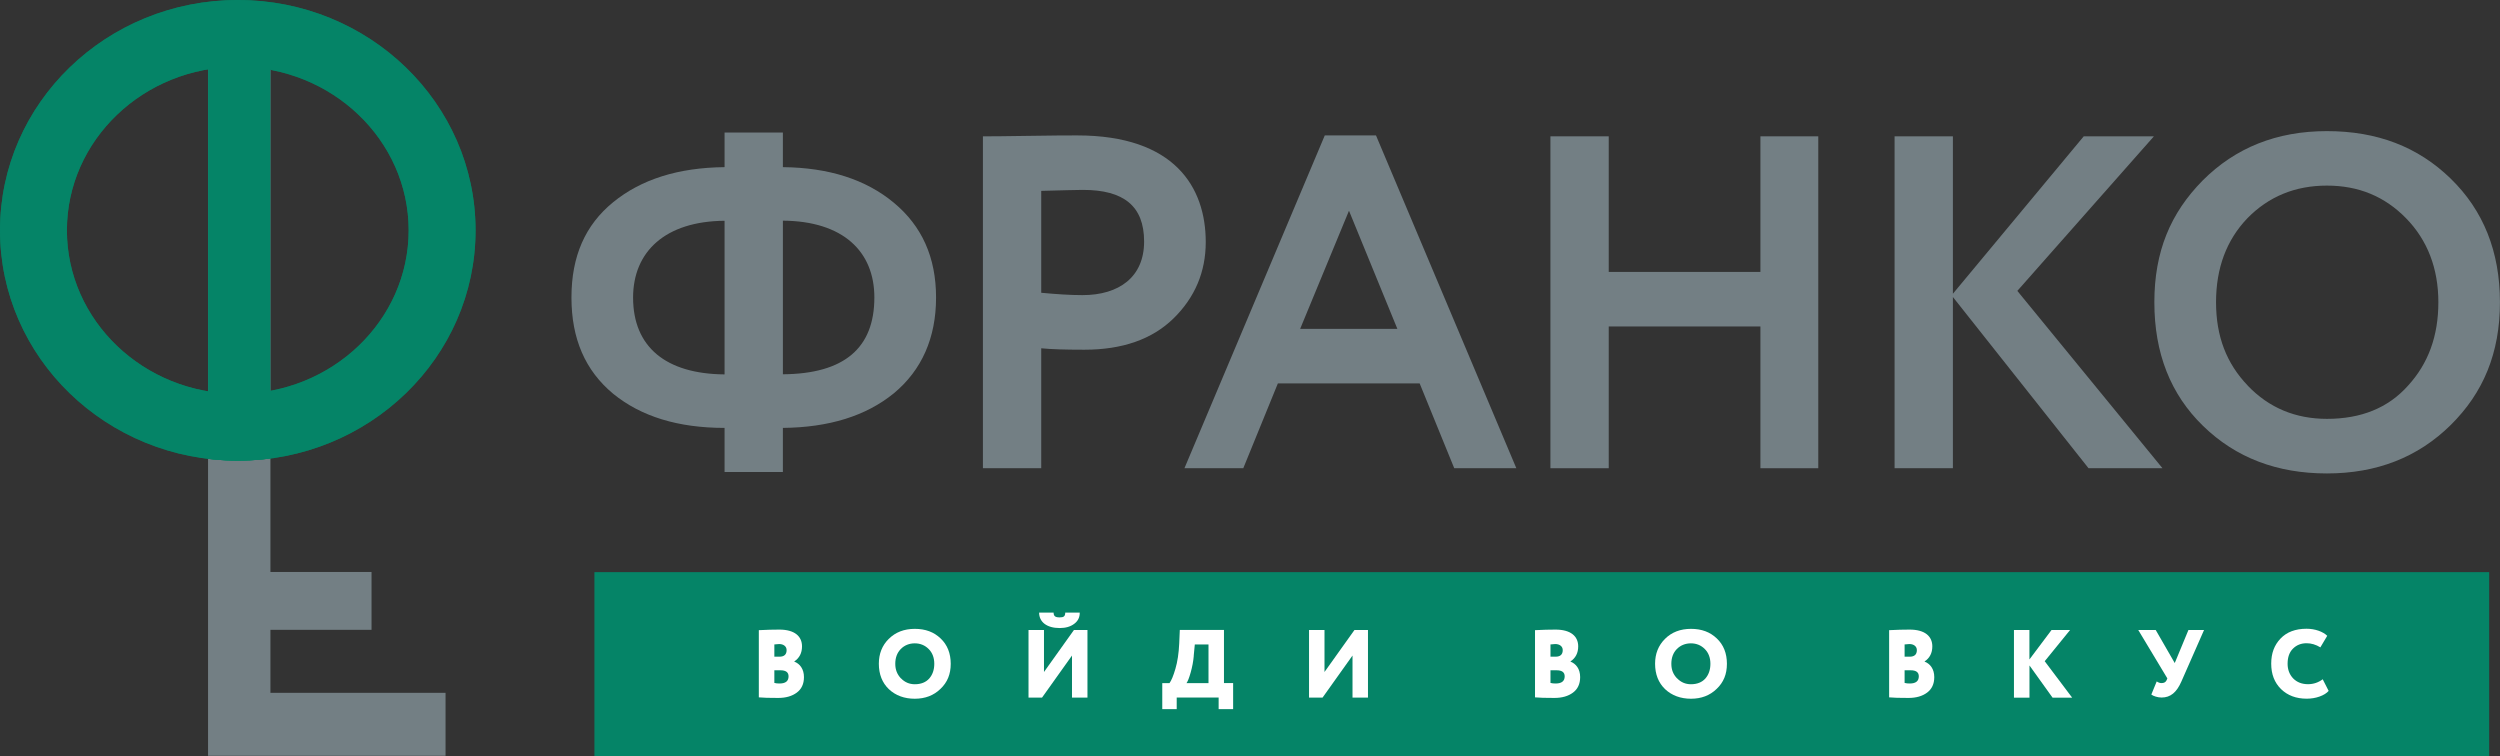
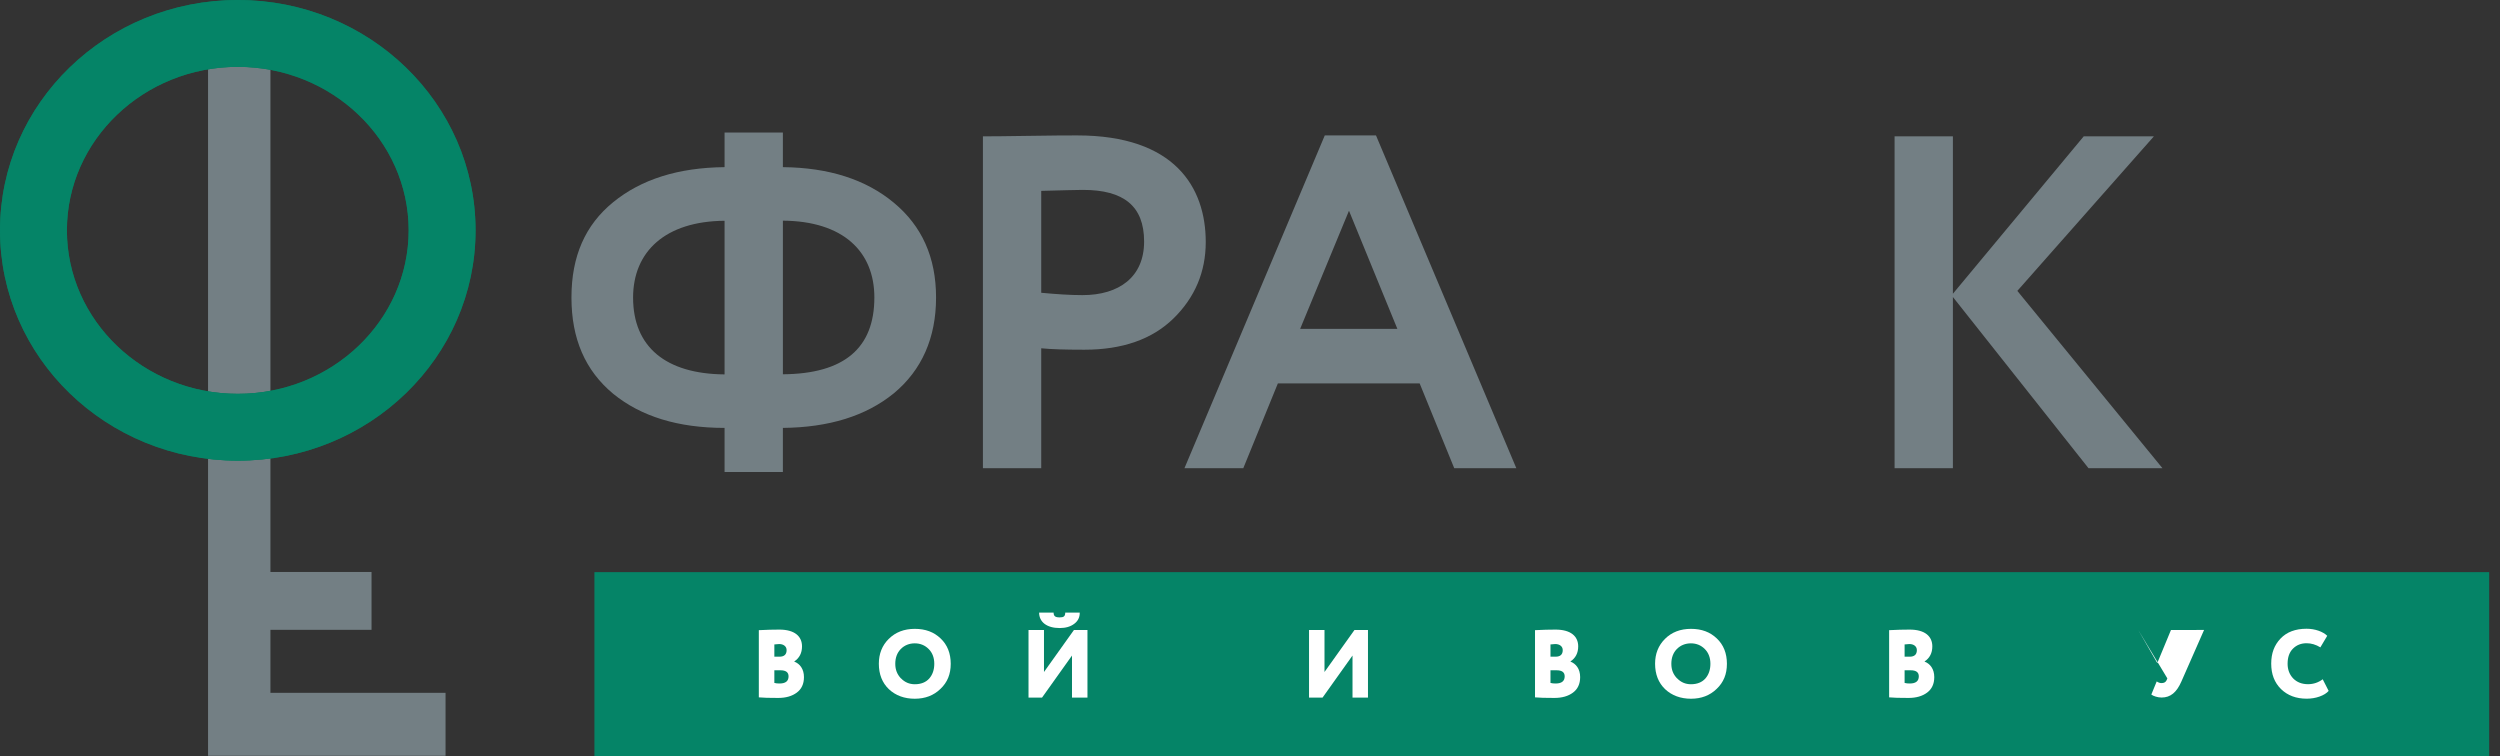
<svg xmlns="http://www.w3.org/2000/svg" id="_Слой_2" data-name="Слой 2" viewBox="0 0 436.43 131.98">
  <rect x="0" y="0" width="436.43" height="131.98" fill="#333333" stroke="none" />
  <defs>
    <style> .cls-1 { fill: #737f84; } .cls-2 { fill: #087455; } .cls-3 { fill: #fff; } .cls-4 { fill: none; } .cls-5 { fill: #058467; } .cls-6 { clip-path: url(#clippath); } </style>
    <clipPath id="clippath">
      <ellipse class="cls-4" cx="41.51" cy="40.21" rx="41.51" ry="40.21" />
    </clipPath>
  </defs>
  <g id="_Слой_1-2" data-name="Слой 1">
    <g>
      <polygon class="cls-1" points="36.32 1.27 47.21 1.27 47.21 99.85 64.86 99.85 64.86 109.95 47.21 109.95 47.21 120.95 77.78 120.95 77.78 131.94 36.32 131.94 36.32 1.27" />
      <g>
        <g>
          <rect class="cls-5" x="103.77" y="99.88" width="330.77" height="32.1" />
          <g>
            <path class="cls-3" d="M132.48,110.01c1.31-.07,2.51-.1,3.57-.1,2.68,0,3.96,1.18,3.96,2.93,0,1.16-.46,2.04-1.35,2.63v.03c.96.36,1.69,1.28,1.69,2.7,0,1.2-.42,2.09-1.25,2.71-.83.62-1.91.93-3.24.93-1.57,0-2.7-.03-3.39-.1v-11.73ZM135.18,112.5v2.14h.89c.83,0,1.25-.39,1.25-1.15,0-.67-.57-1.06-1.3-1.06-.15,0-.44.02-.84.07ZM135.18,117.01v2.21c.25.07.56.1.91.1,1.05,0,1.57-.42,1.57-1.25,0-.71-.47-1.06-1.43-1.06h-1.05Z" />
            <path class="cls-3" d="M155.16,111.53c1.16-1.16,2.68-1.75,4.54-1.75s3.34.56,4.5,1.67c1.18,1.11,1.77,2.6,1.77,4.43s-.59,3.24-1.79,4.38c-1.18,1.15-2.68,1.72-4.49,1.72s-3.34-.56-4.52-1.67c-1.16-1.11-1.75-2.6-1.75-4.44,0-1.74.57-3.19,1.74-4.35ZM157.29,118.42c.66.69,1.47,1.03,2.41,1.03,1.08,0,1.92-.34,2.51-.99.59-.67.89-1.54.89-2.58s-.32-1.92-.98-2.58c-.66-.66-1.47-.99-2.43-.99s-1.8.34-2.44.99c-.64.66-.96,1.52-.96,2.58s.34,1.86.99,2.55Z" />
            <path class="cls-3" d="M181.91,121.78h-2.36v-11.8h2.7v7.33l5.23-7.33h2.36v11.8h-2.7v-7.34l-5.23,7.34ZM183.93,106.94c0,.62.29.84,1.05.84.69,0,.98-.17.98-.84h2.53c.02.81-.3,1.47-.96,1.96-.64.49-1.48.74-2.55.74-2.24,0-3.58-1.06-3.58-2.7h2.53Z" />
-             <path class="cls-3" d="M202.9,123.8v-4.55h1.26c.32-.42.67-1.25,1.03-2.48.37-1.25.59-2.73.67-4.44l.1-2.36h7.71v9.27h1.6v4.55h-2.53v-2.02h-7.32v2.02h-2.53ZM208.4,114.49c-.08.96-.27,1.94-.54,2.9-.27.96-.51,1.57-.73,1.86h3.84v-6.74h-2.39l-.19,1.99Z" />
            <path class="cls-3" d="M230.88,121.78h-2.36v-11.8h2.7v7.33l5.23-7.33h2.36v11.8h-2.7v-7.34l-5.23,7.34Z" />
            <path class="cls-3" d="M267.98,110.01c1.32-.07,2.51-.1,3.57-.1,2.68,0,3.96,1.18,3.96,2.93,0,1.16-.46,2.04-1.35,2.63v.03c.96.36,1.69,1.28,1.69,2.7,0,1.2-.42,2.09-1.25,2.71-.83.62-1.91.93-3.24.93-1.57,0-2.7-.03-3.39-.1v-11.73ZM270.67,112.5v2.14h.89c.83,0,1.25-.39,1.25-1.15,0-.67-.57-1.06-1.3-1.06-.15,0-.44.02-.84.07ZM270.67,117.01v2.21c.25.07.56.1.91.1,1.04,0,1.57-.42,1.57-1.25,0-.71-.47-1.06-1.43-1.06h-1.05Z" />
            <path class="cls-3" d="M290.66,111.53c1.16-1.16,2.68-1.75,4.54-1.75s3.34.56,4.5,1.67c1.18,1.11,1.77,2.6,1.77,4.43s-.59,3.24-1.79,4.38c-1.18,1.15-2.68,1.72-4.48,1.72s-3.34-.56-4.52-1.67c-1.16-1.11-1.75-2.6-1.75-4.44,0-1.74.57-3.19,1.74-4.35ZM292.78,118.42c.66.69,1.47,1.03,2.41,1.03,1.08,0,1.92-.34,2.51-.99.59-.67.89-1.54.89-2.58s-.32-1.92-.98-2.58c-.66-.66-1.47-.99-2.43-.99s-1.8.34-2.45.99c-.64.66-.96,1.52-.96,2.58s.34,1.86,1,2.55Z" />
            <path class="cls-3" d="M329.8,110.01c1.31-.07,2.51-.1,3.57-.1,2.68,0,3.96,1.18,3.96,2.93,0,1.16-.46,2.04-1.35,2.63v.03c.96.36,1.69,1.28,1.69,2.7,0,1.2-.42,2.09-1.25,2.71-.83.62-1.91.93-3.24.93-1.57,0-2.7-.03-3.39-.1v-11.73ZM332.49,112.5v2.14h.89c.83,0,1.25-.39,1.25-1.15,0-.67-.57-1.06-1.3-1.06-.15,0-.44.02-.84.07ZM332.49,117.01v2.21c.25.07.56.1.91.1,1.04,0,1.57-.42,1.57-1.25,0-.71-.47-1.06-1.43-1.06h-1.04Z" />
-             <path class="cls-3" d="M351.58,121.78v-11.8h2.7v5.14l3.86-5.14h3.24l-4.43,5.45,4.79,6.36h-3.42l-4.03-5.62v5.62h-2.7Z" />
-             <path class="cls-3" d="M384.77,109.97l-3.96,9c-.83,1.89-1.89,2.8-3.46,2.8-.66,0-1.45-.25-1.79-.52l.94-2.29c.29.19.56.29.83.29.44,0,.72-.15.88-.47l.15-.35-5.08-8.45h3.05l3.32,5.77,2.39-5.77h2.71Z" />
+             <path class="cls-3" d="M384.77,109.97l-3.96,9c-.83,1.89-1.89,2.8-3.46,2.8-.66,0-1.45-.25-1.79-.52l.94-2.29c.29.19.56.29.83.29.44,0,.72-.15.88-.47l.15-.35-5.08-8.45l3.32,5.77,2.39-5.77h2.71Z" />
            <path class="cls-3" d="M406.52,120.61c-.35.4-.89.74-1.6.99-.71.25-1.45.37-2.24.37-1.84,0-3.32-.56-4.47-1.67-1.15-1.13-1.72-2.6-1.72-4.44s.54-3.24,1.62-4.38,2.6-1.72,4.55-1.72c1.5,0,2.87.51,3.61,1.23l-1.2,2.02c-.79-.49-1.6-.72-2.41-.72-.96,0-1.75.32-2.38.95-.62.62-.93,1.5-.93,2.63,0,1.04.34,1.91.99,2.58.66.66,1.52.99,2.58.99.94,0,1.8-.29,2.56-.86l1.03,2.02Z" />
          </g>
        </g>
        <path class="cls-2" d="M41.51,11.67c16.45,0,29.83,12.8,29.83,28.54s-13.38,28.54-29.83,28.54-29.83-12.8-29.83-28.54,13.38-28.54,29.83-28.54M41.51,0C18.58,0,0,18,0,40.21s18.58,40.21,41.51,40.21,41.51-18,41.51-40.21S64.43,0,41.51,0h0Z" />
        <g>
          <path class="cls-1" d="M126.49,82.4v-7.7c-8.11,0-14.57-1.99-19.45-5.96-4.88-4.06-7.28-9.6-7.28-16.8s2.4-12.66,7.28-16.64,11.34-6.04,19.45-6.12v-6.04h10.18v6.04c8.03.08,14.48,2.15,19.37,6.21s7.37,9.52,7.37,16.55-2.48,12.66-7.37,16.72c-4.88,3.97-11.34,5.96-19.37,6.04v7.7h-10.18ZM126.49,65.35v-26.81c-10.35.08-15.97,5.38-15.97,13.41,0,8.61,5.71,13.33,15.97,13.41ZM136.67,38.53v26.81c10.68-.08,15.97-4.55,15.97-13.41,0-8.03-5.46-13.33-15.97-13.41Z" />
          <path class="cls-1" d="M181.77,81.74h-10.18V23.8c.99,0,3.64,0,7.86-.08,4.3-.08,7.2-.08,8.61-.08,16.97,0,22.43,9.02,22.43,18.62,0,5.21-1.9,9.68-5.63,13.33s-8.94,5.46-15.56,5.46c-3.39,0-5.88-.08-7.53-.25v20.94ZM181.77,33.32v17.79c2.65.25,5.05.41,7.2.41,6.37,0,10.76-3.14,10.76-9.35s-3.56-9.02-10.68-9.02c-1.24,0-3.64.08-7.28.17Z" />
          <path class="cls-1" d="M206.77,81.74l24.5-58.1h8.94l24.5,58.1h-10.84l-6.04-14.81h-24.75l-6.04,14.81h-10.26ZM235.49,36.8l-8.52,20.61h16.97l-8.44-20.61Z" />
-           <path class="cls-1" d="M307.32,81.74v-24.75h-26.48v24.75h-10.18V23.8h10.18v23.67h26.48v-23.67h10.1v57.94h-10.1Z" />
          <path class="cls-1" d="M330.74,81.74V23.8h10.18v27.48l22.84-27.48h12.25l-23.84,26.98,25.33,30.95h-12.91l-23.67-29.88v29.88h-10.18Z" />
-           <path class="cls-1" d="M384.53,31.5c5.71-5.71,12.91-8.61,21.68-8.61s15.89,2.73,21.6,8.28c5.71,5.54,8.61,12.75,8.61,21.6s-2.9,15.81-8.61,21.44c-5.71,5.63-12.91,8.44-21.6,8.44s-15.89-2.73-21.6-8.28c-5.71-5.54-8.52-12.74-8.52-21.6s2.81-15.56,8.44-21.27ZM392.4,67.33c3.72,3.89,8.36,5.79,13.82,5.79,5.96,0,10.68-1.9,14.15-5.79,3.56-3.89,5.3-8.69,5.3-14.57s-1.9-10.84-5.63-14.65c-3.72-3.81-8.28-5.71-13.82-5.71s-10.18,1.9-13.9,5.71c-3.64,3.81-5.46,8.69-5.46,14.65s1.82,10.68,5.55,14.57Z" />
        </g>
        <path class="cls-5" d="M41.51,11.67c16.45,0,29.83,12.8,29.83,28.54s-13.38,28.54-29.83,28.54-29.83-12.8-29.83-28.54,13.38-28.54,29.83-28.54M41.51,0C18.58,0,0,18,0,40.21s18.58,40.21,41.51,40.21,41.51-18,41.51-40.21S64.43,0,41.51,0h0Z" />
        <g class="cls-6">
-           <polygon class="cls-5" points="36.32 .95 47.21 .95 47.21 99.54 64.86 99.54 64.86 109.63 47.21 109.63 47.21 120.63 77.78 120.63 77.78 131.63 36.32 131.63 36.32 .95" />
-         </g>
+           </g>
      </g>
    </g>
  </g>
</svg>